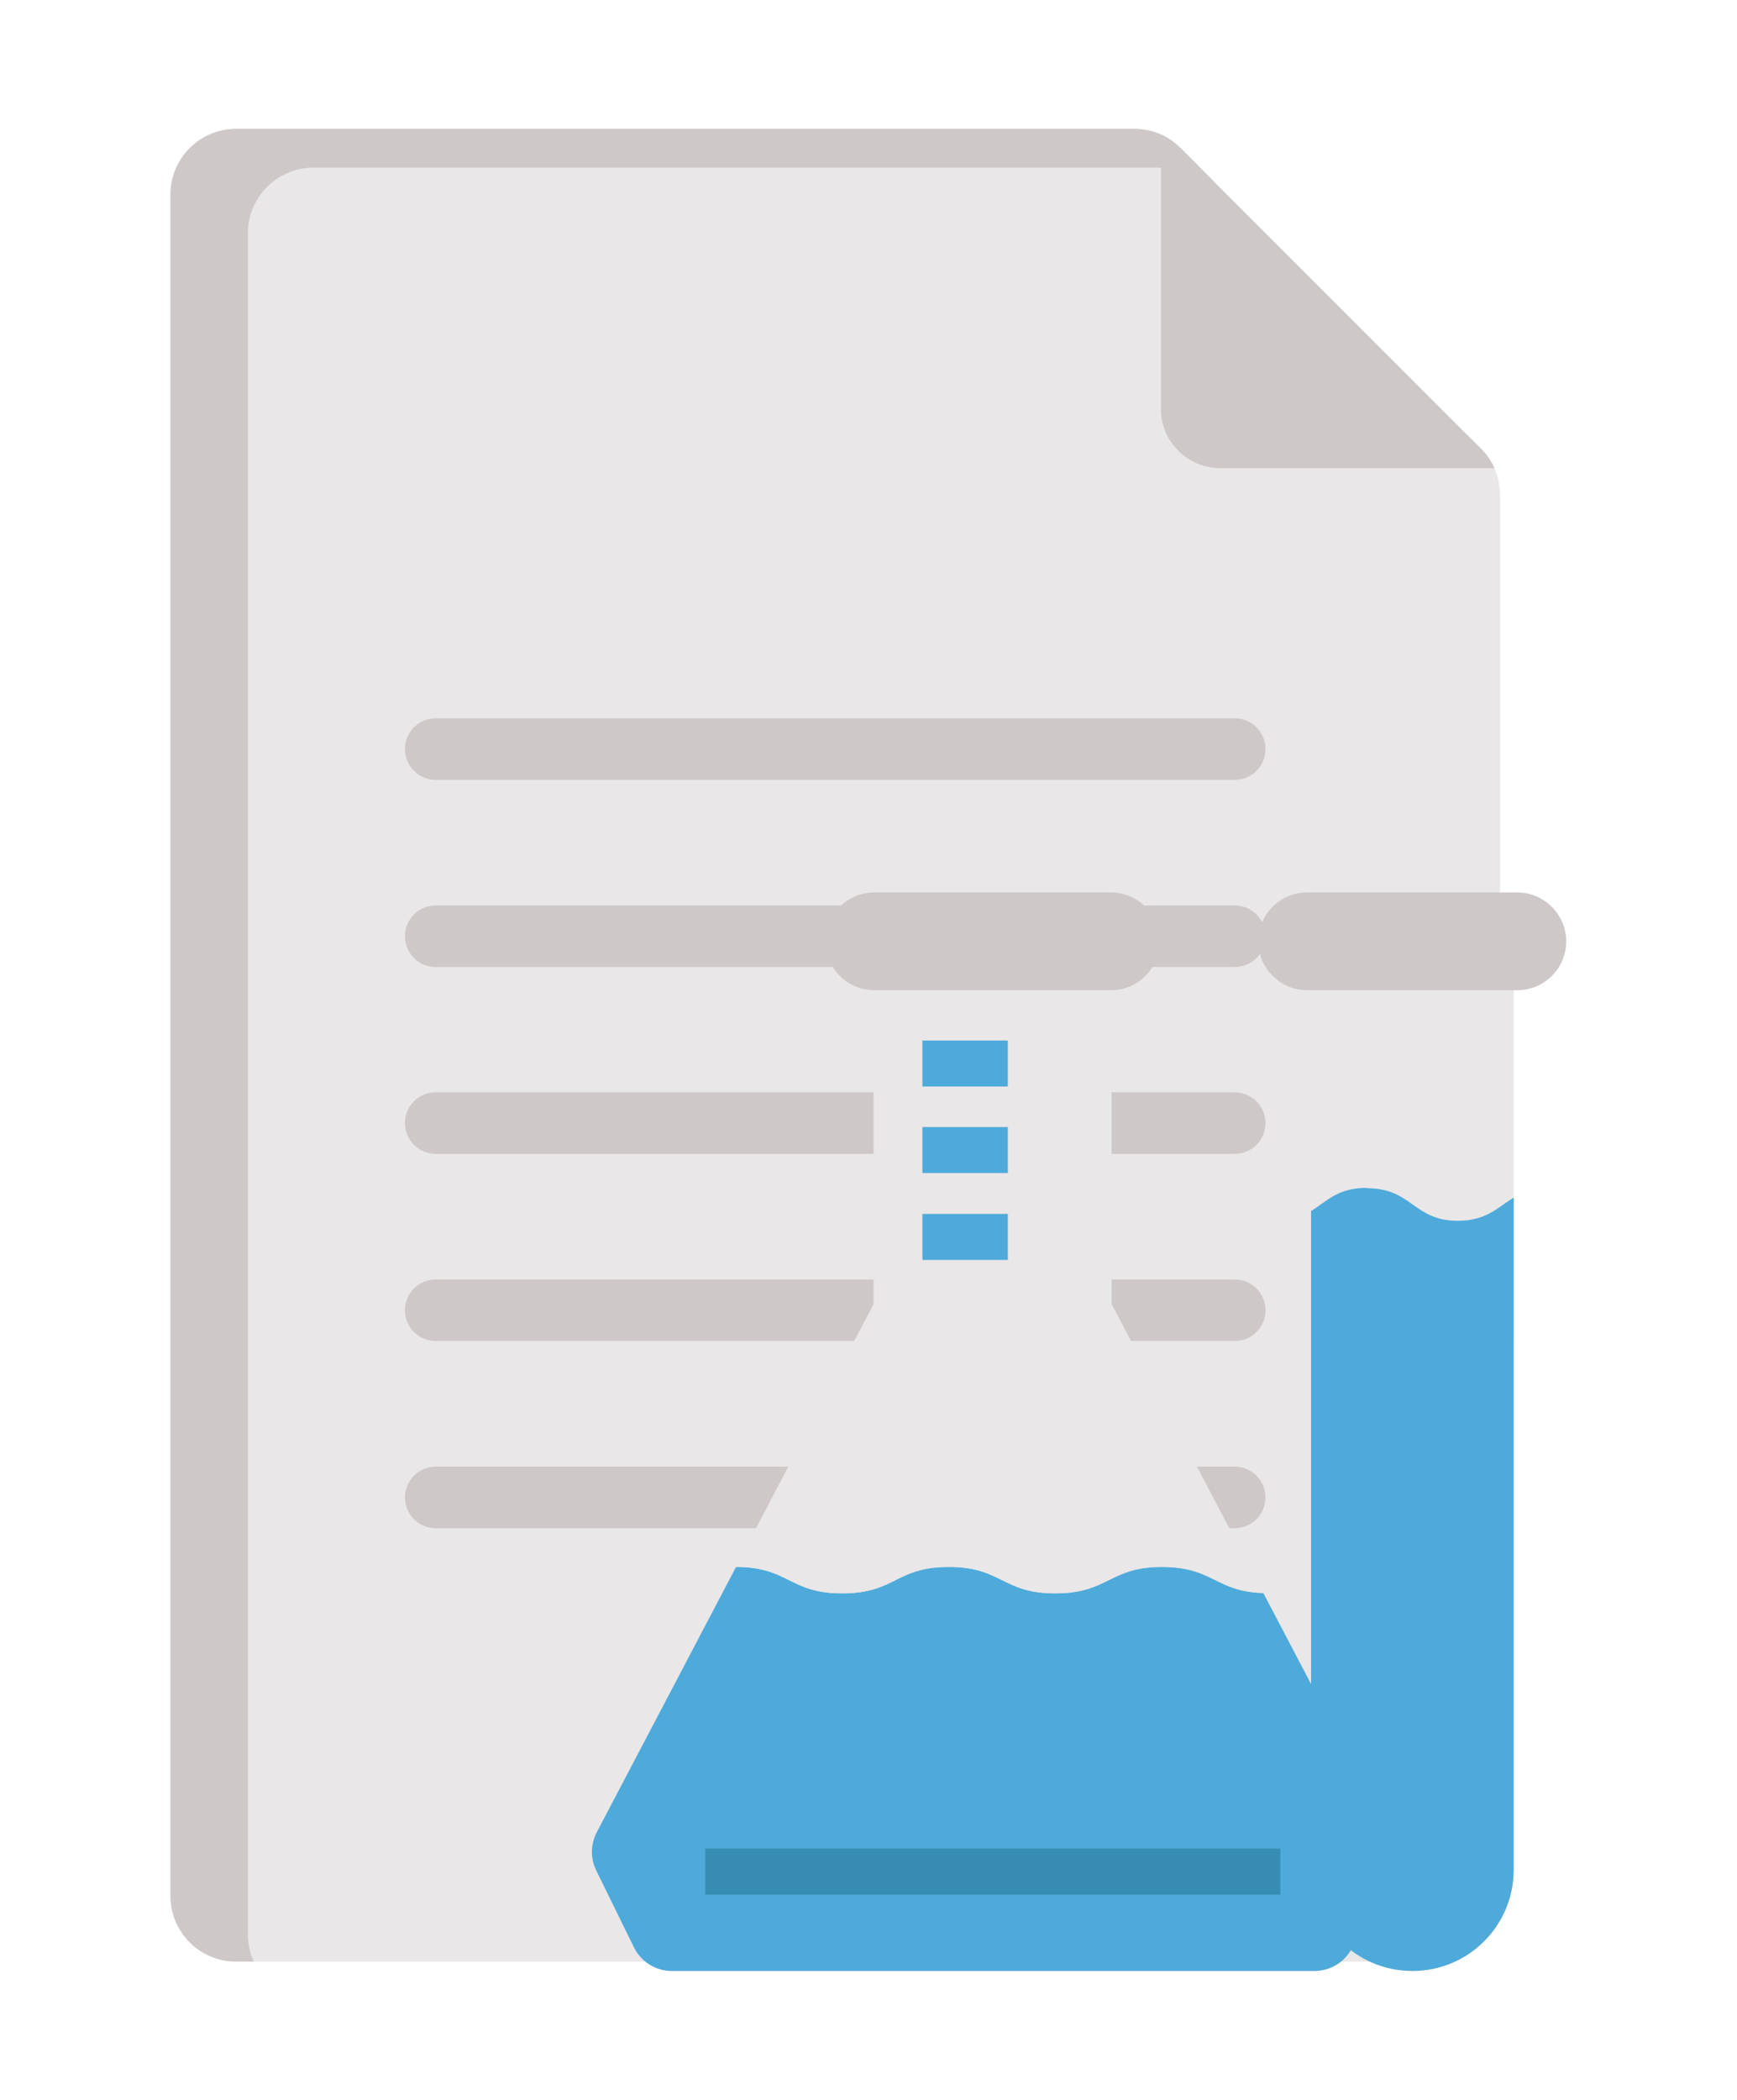
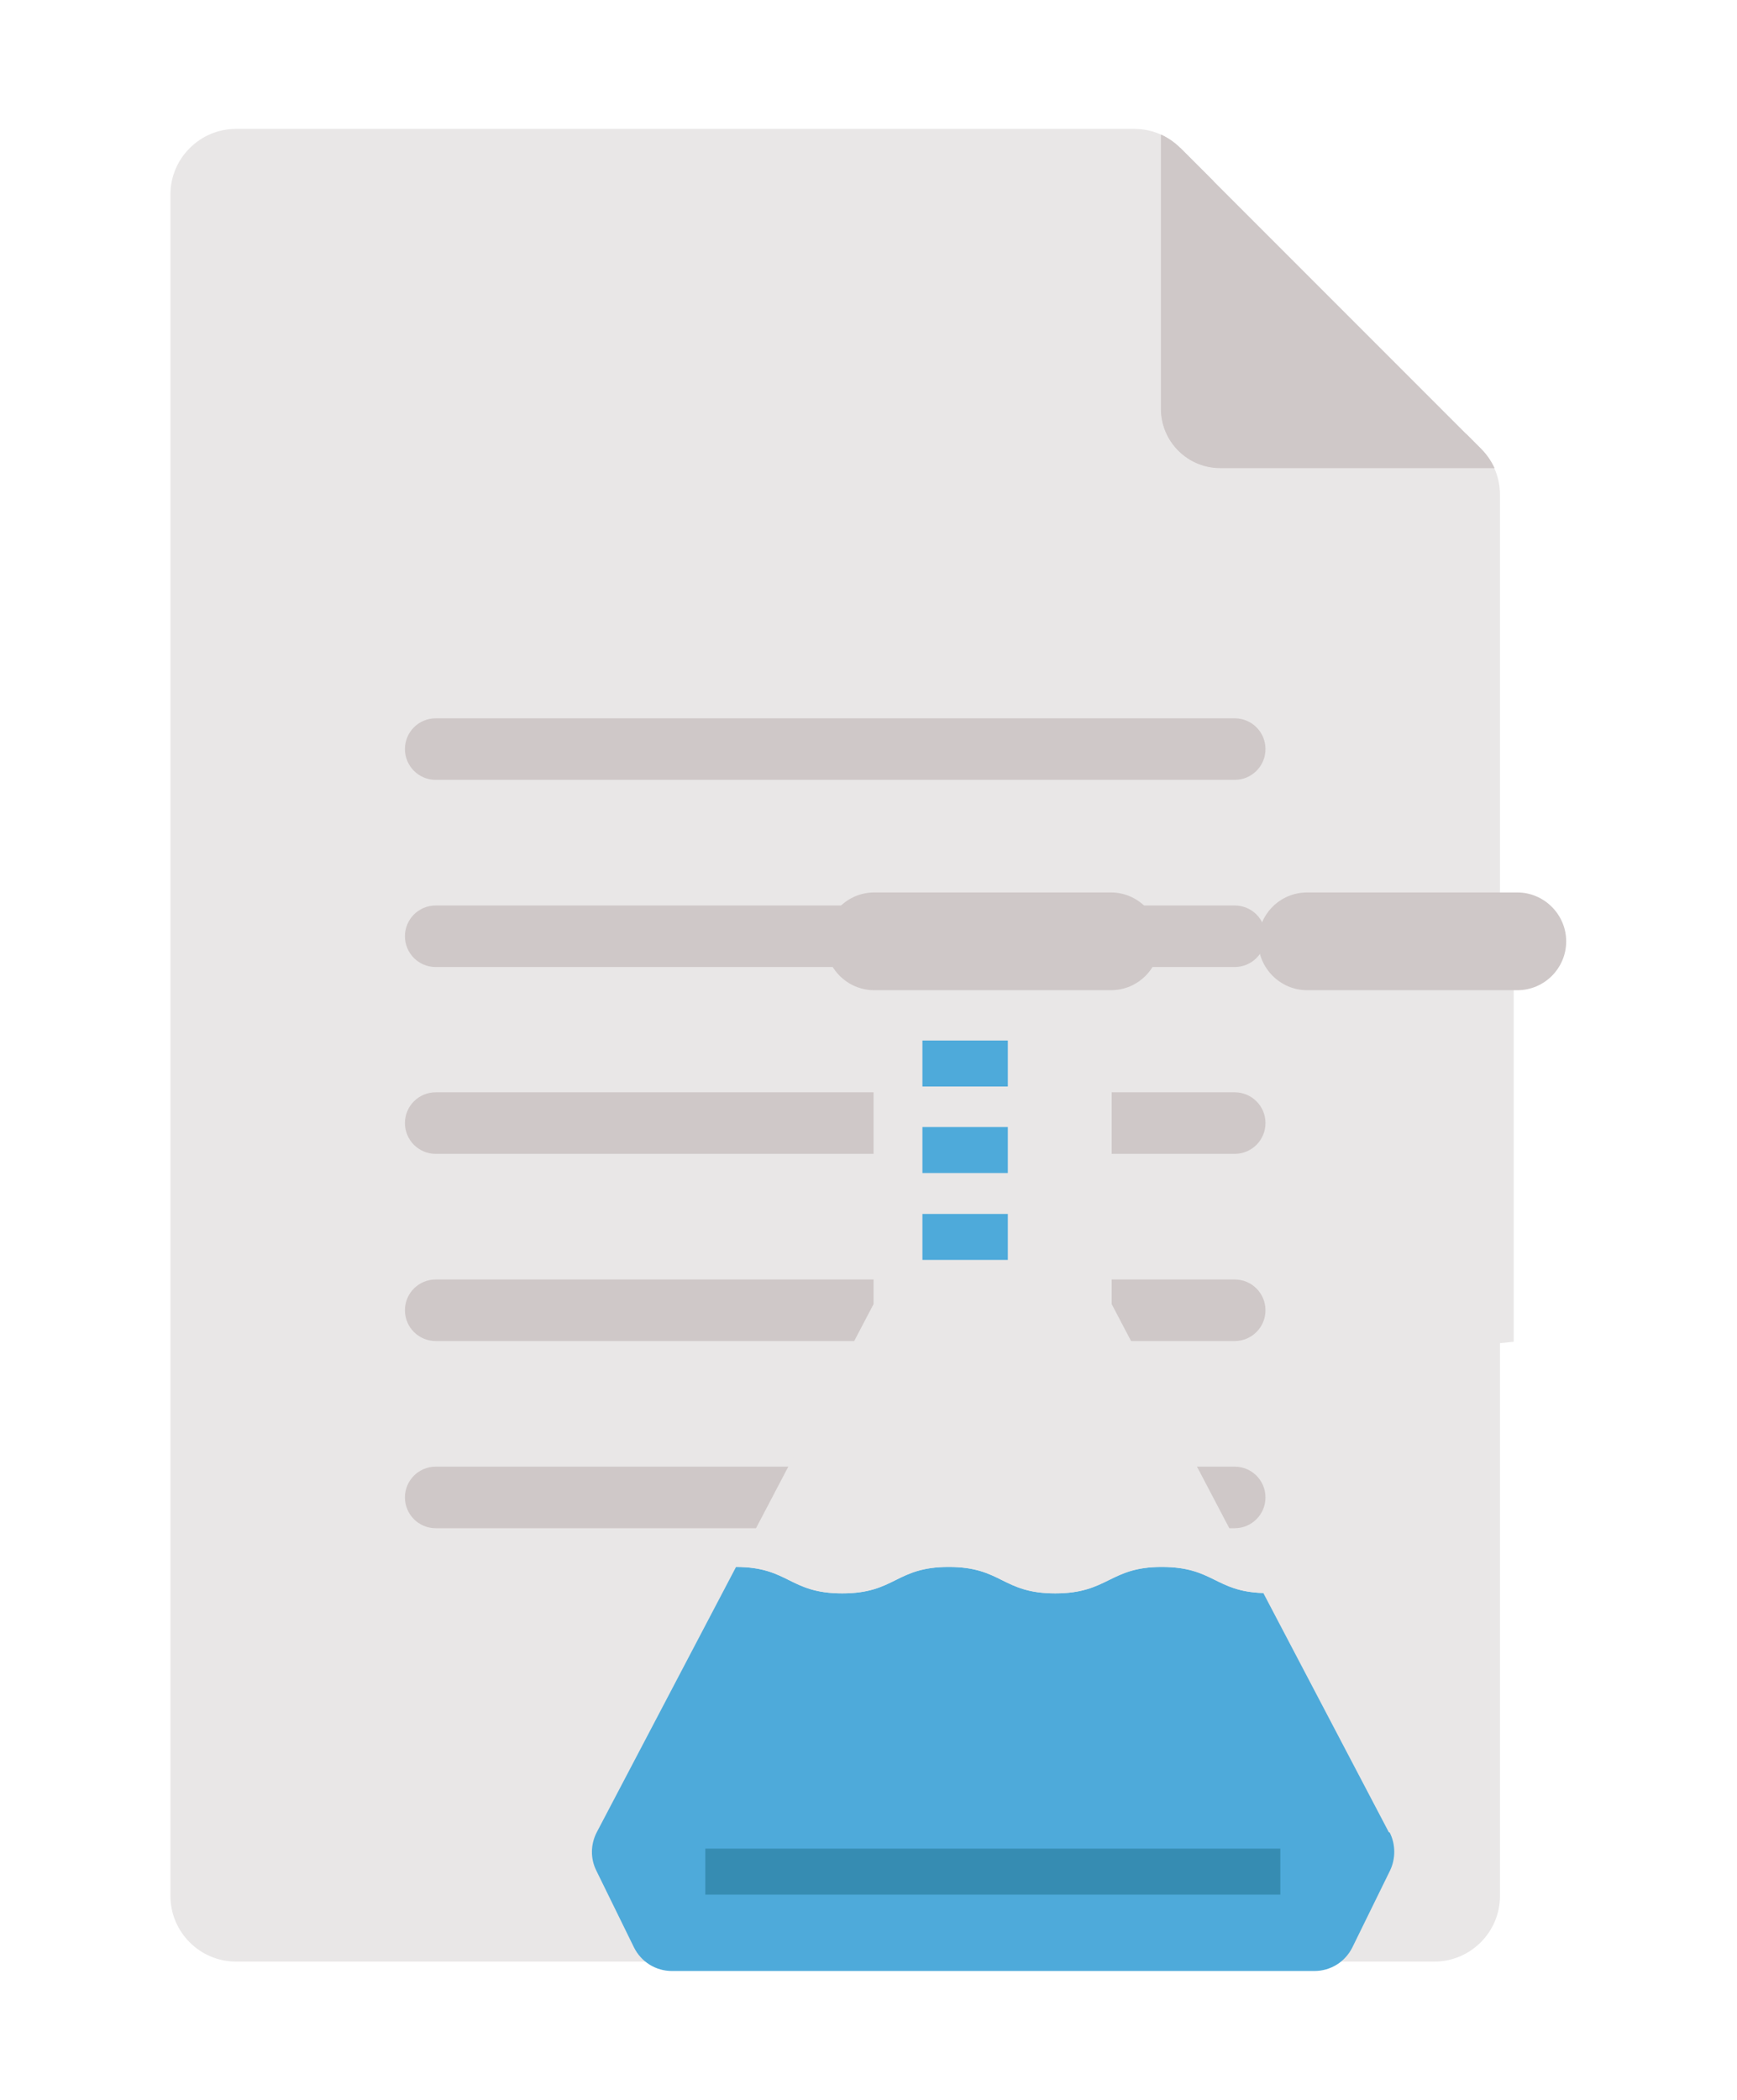
<svg xmlns="http://www.w3.org/2000/svg" id="color1" data-name="color" version="1.1" viewBox="0 0 48 58">
  <g>
    <path d="M6.52,54.18h33.12c.99,0,1.81-.81,1.81-1.81V13.68c0-.5-.18-.93-.53-1.28l-8.31-8.31c-.35-.35-.78-.53-1.28-.53H6.52c-.99,0-1.81.81-1.81,1.81v47c0,.99.81,1.81,1.81,1.81h0Z" fill="#e9e7e7" fill-rule="evenodd" />
-     <path d="M6.52,54.18h.49c-.1-.23-.16-.48-.16-.74V6.44c0-.99.81-1.81,1.81-1.81h24.5l-.54-.54c-.35-.35-.78-.53-1.28-.53H6.52c-.99,0-1.81.81-1.81,1.81v47c0,.99.81,1.81,1.81,1.81Z" fill="#cfc8c8" fill-rule="evenodd" />
    <path d="M32.62,4.09l8.31,8.31c.16.16.28.34.37.53h-7.58c-.9,0-1.63-.73-1.63-1.63V3.72c.19.09.37.21.53.37h0Z" fill="#cfc8c8" fill-rule="evenodd" />
    <path d="M32.62,4.09l.91.91v5.36c0,.9.73,1.63,1.63,1.63h5.36l.4.4c.16.16.28.34.37.53h-7.58c-.9,0-1.63-.73-1.63-1.63V3.72c.19.09.37.21.53.37h0Z" fill="#cfc8c8" fill-rule="evenodd" />
    <path d="M12.04,21.54c-.47,0-.85-.38-.85-.85s.38-.85.85-.85h22.08c.47,0,.85.38.85.85s-.38.85-.85.85H12.04ZM12.04,42.21c-.47,0-.85-.38-.85-.85s.38-.85.85-.85h22.08c.47,0,.85.38.85.85s-.38.85-.85.85H12.04ZM12.04,37.04c-.47,0-.85-.38-.85-.85s.38-.85.85-.85h22.08c.47,0,.85.38.85.85s-.38.85-.85.85H12.04ZM12.04,31.87c-.47,0-.85-.38-.85-.85s.38-.85.85-.85h22.08c.47,0,.85.38.85.85s-.38.85-.85.85H12.04ZM12.04,26.71c-.47,0-.85-.38-.85-.85s.38-.85.85-.85h22.08c.47,0,.85.38.85.85s-.38.85-.85.85H12.04Z" fill="#cfc8c8" fill-rule="evenodd" />
  </g>
  <g>
    <polyline points="36.23 37.62 36.23 25.53 41.83 25.53 41.83 37.06" fill="#e9e7e7" />
    <g>
      <g>
        <g>
          <path d="M38.38,50.61l-3.47-6.61c-1.34-.04-1.38-.72-2.81-.72s-1.47.73-2.94.73-1.47-.73-2.94-.73-1.47.73-2.94.73-1.47-.73-2.94-.73l-3.85,7.33c-.17.33-.18.72-.01,1.06l1.04,2.12c.2.4.6.65,1.05.65h17.75c.45,0,.85-.25,1.05-.65l1.04-2.12c.16-.33.16-.73-.01-1.06h0Z" fill="#4eaada" />
          <path d="M26.22,43.28c1.47,0,1.47.73,2.94.73s1.47-.73,2.94-.73,1.47.68,2.81.72l-4.19-7.98v-10.12h-6.58v10.12l-3.81,7.26c1.47,0,1.47.73,2.94.73s1.47-.73,2.94-.73Z" fill="#e9e7e7" />
        </g>
        <path d="M19.49,51.06h15.89v1.27h-15.89v-1.27Z" fill="#368cb2" />
        <g>
          <path d="M25.49,33.53h2.36v1.27h-2.36v-1.27Z" fill="#4eaada" />
          <path d="M25.49,31.13h2.36v1.27h-2.36v-1.27Z" fill="#4eaada" />
          <path d="M25.49,28.74h2.36v1.27h-2.36v-1.27Z" fill="#4eaada" />
        </g>
-         <path d="M24.16,27.35h6.54c.75,0,1.35-.61,1.35-1.35s-.61-1.35-1.35-1.35h-6.54c-.75,0-1.35.61-1.35,1.35,0,.75.61,1.35,1.35,1.35Z" fill="#cfc8c8" />
+         <path d="M24.16,27.35h6.54c.75,0,1.35-.61,1.35-1.35s-.61-1.35-1.35-1.35h-6.54c-.75,0-1.35.61-1.35,1.35,0,.75.61,1.35,1.35,1.35" fill="#cfc8c8" />
      </g>
-       <path d="M37.77,32.81c-.81,0-1.1.37-1.54.64v18.19c0,1.55,1.25,2.8,2.8,2.8s2.8-1.25,2.8-2.8v-18.56c-.44.26-.73.63-1.53.64-1.26,0-1.26-.9-2.53-.9h0Z" fill="#4eaada" />
    </g>
    <path d="M36.12,27.35h5.81c.75,0,1.35-.61,1.35-1.35s-.61-1.35-1.35-1.35h-5.81c-.75,0-1.35.61-1.35,1.35s.61,1.35,1.35,1.35Z" fill="#cfc8c8" />
  </g>
</svg>